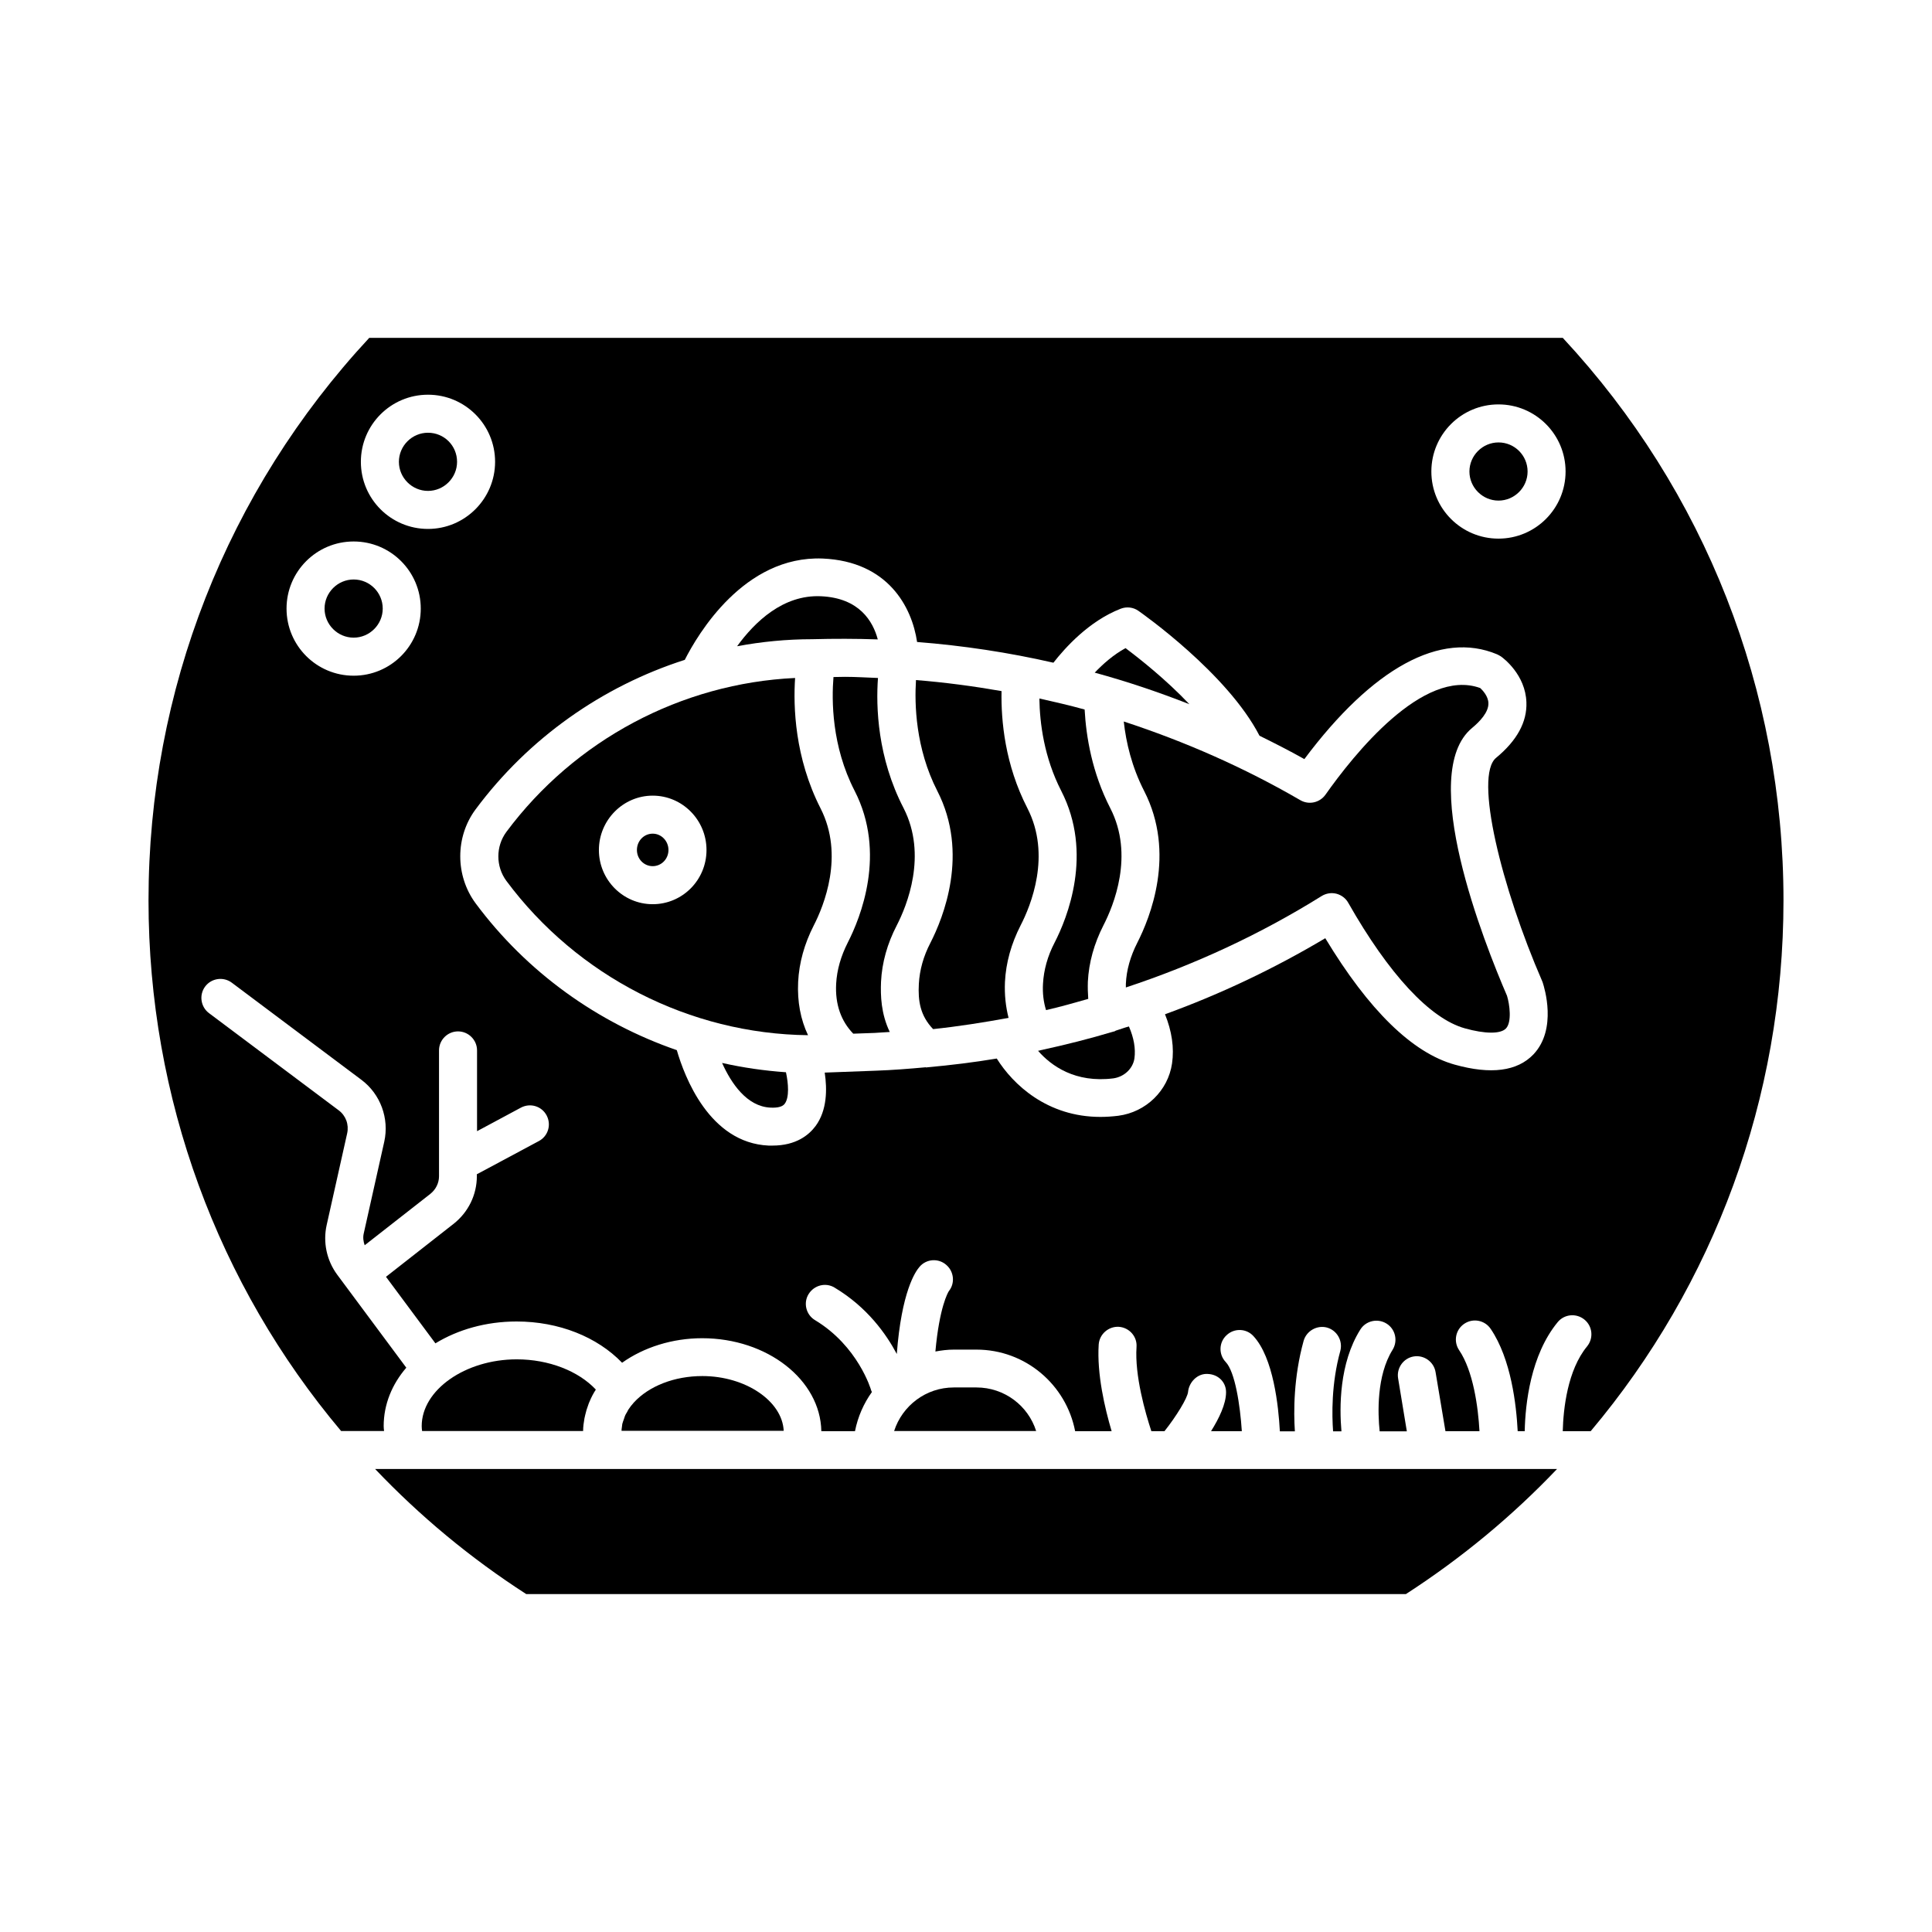
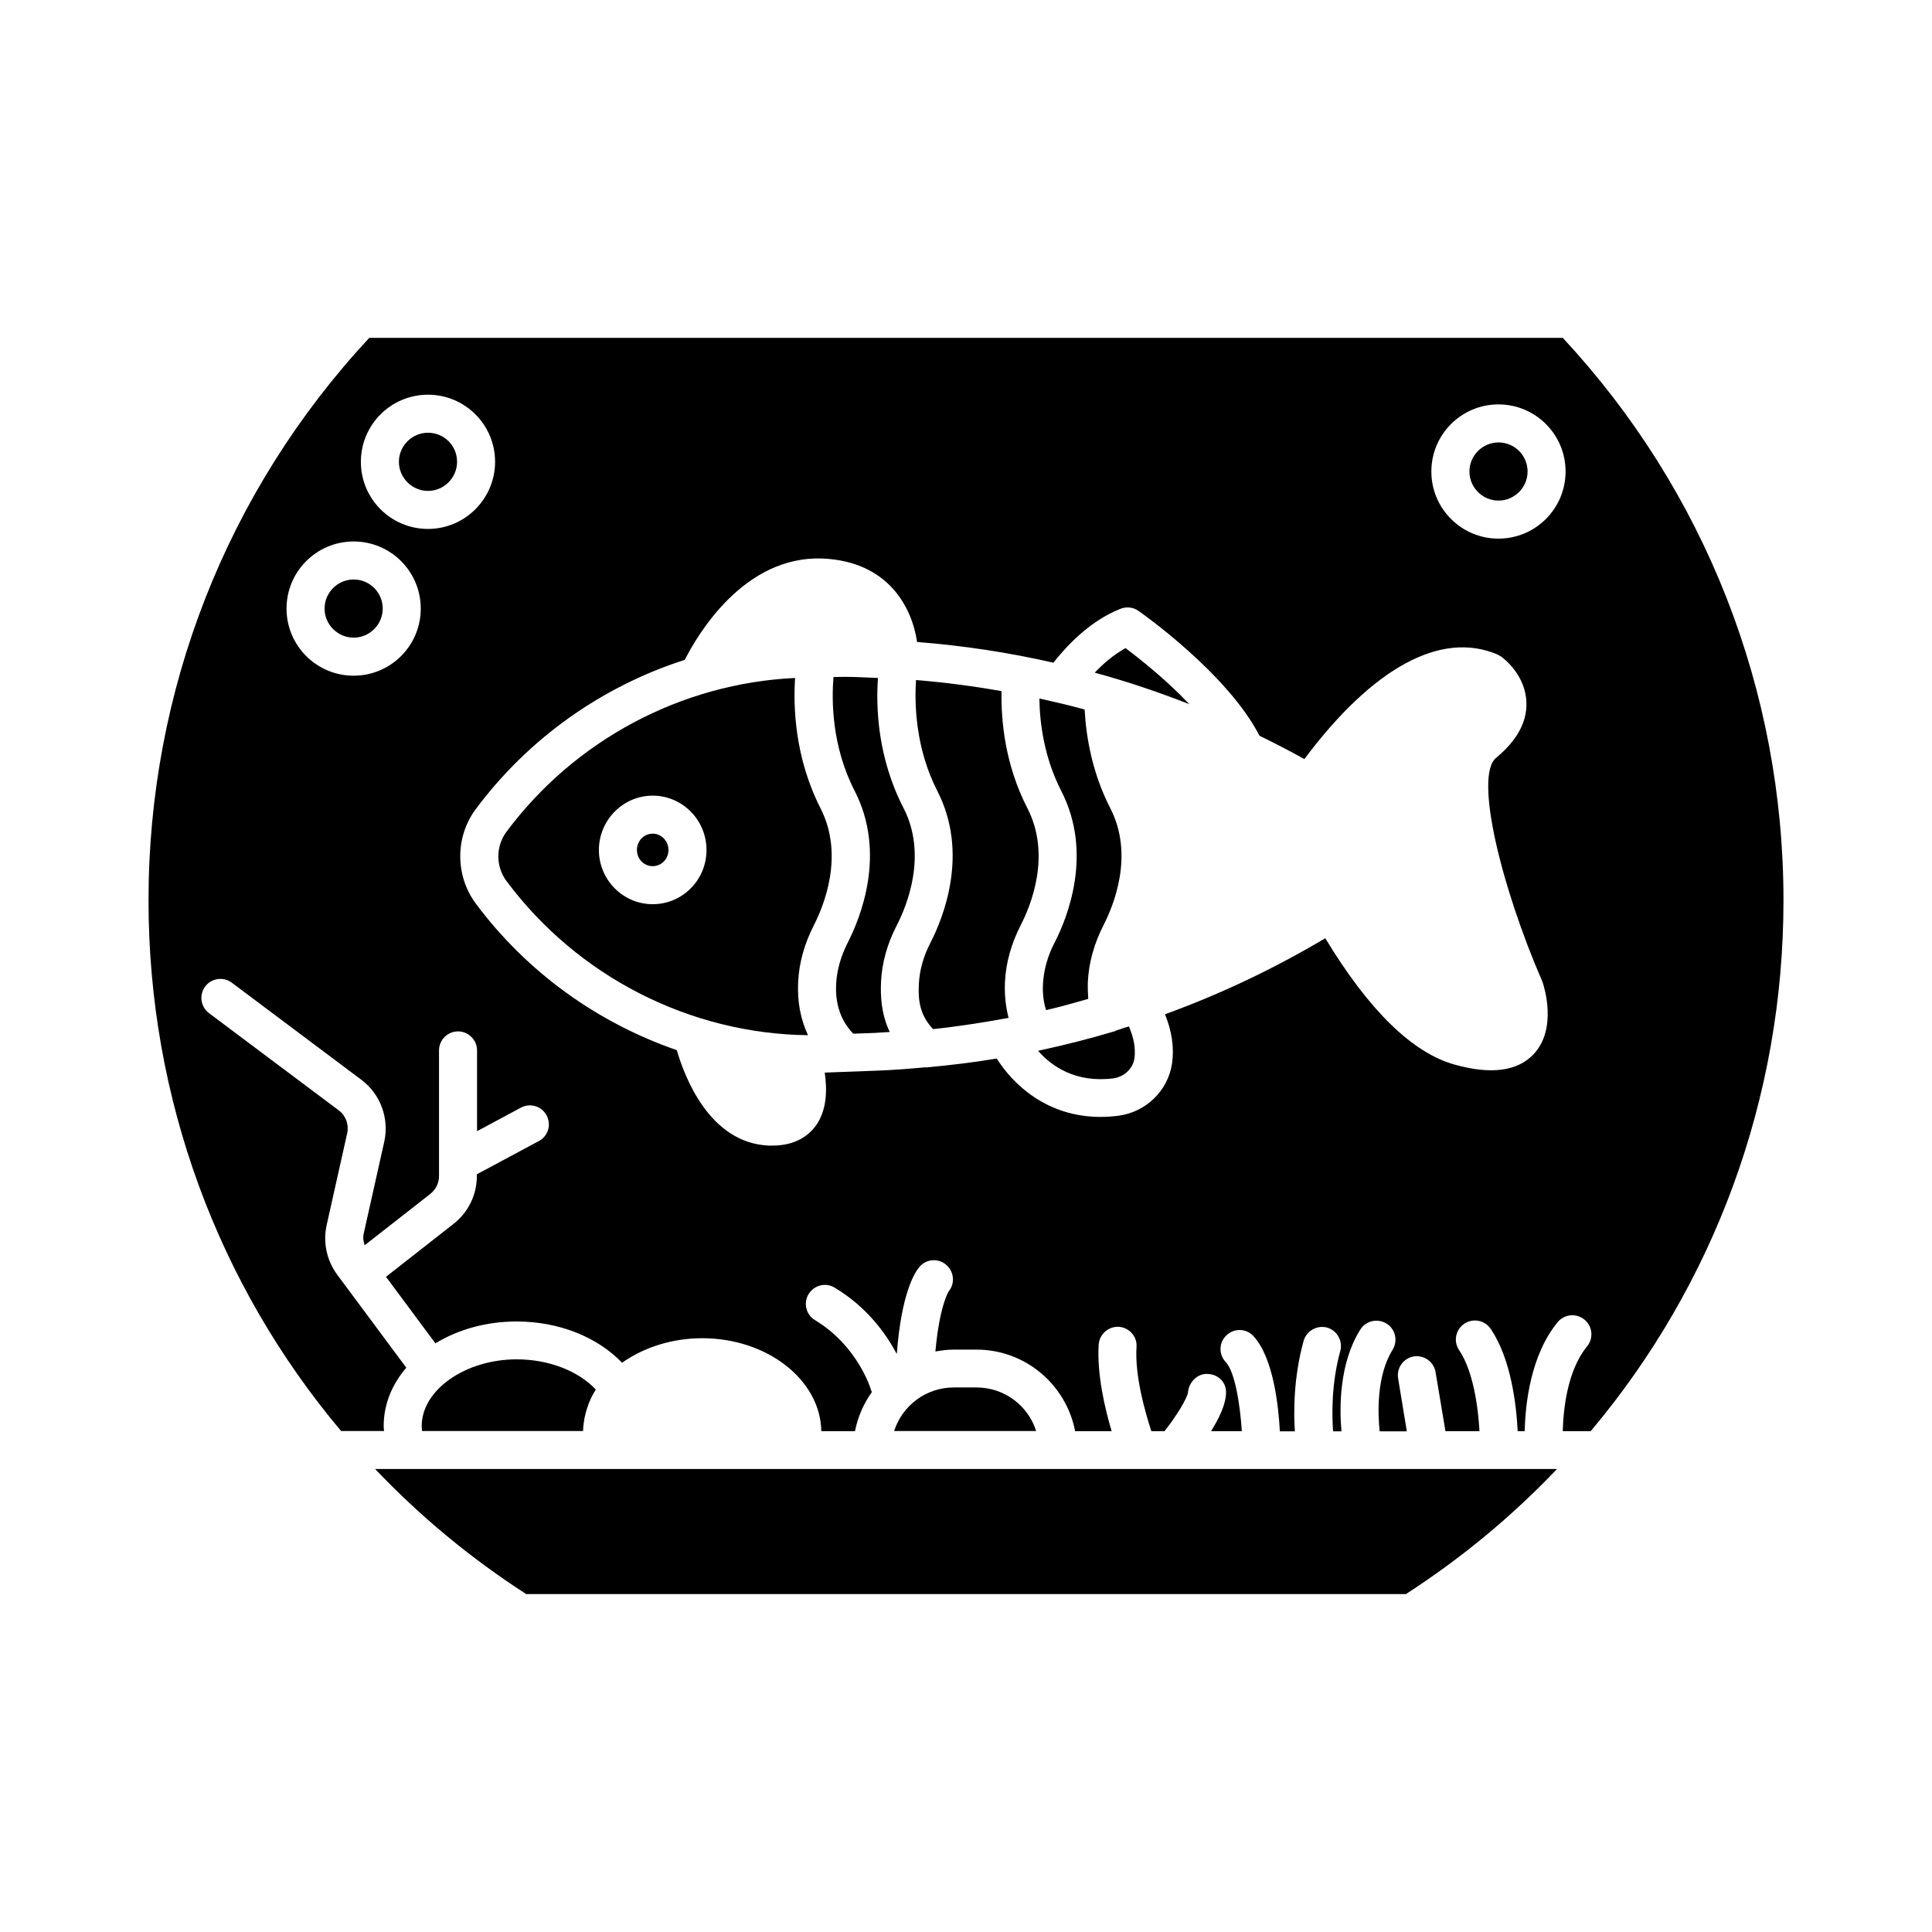
<svg xmlns="http://www.w3.org/2000/svg" fill="#000000" width="800px" height="800px" version="1.1" viewBox="144 144 512 512">
  <g>
    <path d="m442.27 315.76c-3.223 1.762-5.996 4.231-8.16 6.5 8.516 2.316 16.879 5.141 25.09 8.363-6.25-6.602-13.355-12.191-16.93-14.863z" />
    <path d="m257.42 258.68c-4.231 0-7.707 3.477-7.707 7.707s3.477 7.707 7.707 7.707 7.707-3.477 7.707-7.707c0-4.281-3.426-7.707-7.707-7.707z" />
    <path d="m237.72 297.57c-4.231 0-7.707 3.477-7.707 7.707s3.477 7.707 7.707 7.707c4.231 0 7.707-3.477 7.707-7.707s-3.426-7.707-7.707-7.707z" />
-     <path d="m330.12 508.67c-7.356 0-14.105 2.621-18.137 7.004-0.555 0.605-1.008 1.211-1.41 1.812-0.152 0.203-0.25 0.453-0.352 0.656-0.25 0.402-0.504 0.805-0.656 1.258-0.102 0.25-0.152 0.504-0.25 0.754-0.152 0.402-0.301 0.805-0.402 1.211-0.051 0.25-0.051 0.555-0.102 0.805-0.051 0.352-0.102 0.707-0.102 1.008h42.977c-0.355-7.859-10.082-14.508-21.566-14.508z" />
    <path d="m402.77 511.69h-5.996c-7.406 0-13.652 4.836-15.82 11.539h37.633c-2.113-6.699-8.41-11.539-15.816-11.539z" />
    <path d="m376.67 323.67c-2.922-0.102-5.793-0.301-8.715-0.301-1.008 0-2.066 0.051-3.074 0.051-0.504 6.098-0.504 18.289 5.594 30.129 8.516 16.574 1.562 33.656-1.812 40.254-1.812 3.578-2.871 7.203-3.074 10.883-0.301 5.492 1.309 9.926 4.535 13.25l5.691-0.203c1.309-0.051 2.621-0.203 3.981-0.25-2.316-4.836-2.469-9.621-2.316-13.301 0.25-5.09 1.664-10.125 4.18-14.965 2.672-5.188 8.16-18.59 1.812-31.035-6.953-13.402-7.356-26.906-6.801-34.512z" />
    <path d="m354.71 323.67c-30.129 1.41-58.391 16.426-76.527 40.809-2.82 3.828-2.82 9.117 0 12.949 18.844 25.34 48.617 40.559 79.953 40.91-1.965-4.133-2.871-8.867-2.621-14.105 0.25-5.09 1.664-10.125 4.133-14.965 2.672-5.188 8.16-18.59 1.812-31.035-6.852-13.453-7.254-26.957-6.75-34.562zm-37.738 59.953c-7.859 0-14.258-6.449-14.258-14.359s6.398-14.41 14.258-14.41 14.258 6.449 14.258 14.41-6.394 14.359-14.258 14.359z" />
    <path d="m243.41 533.3c11.84 12.445 25.191 23.578 40.055 33.152h233.11c14.812-9.574 28.215-20.707 40.055-33.152z" />
-     <path d="m534.11 336.92c2.016-1.664 4.434-4.18 4.332-6.602-0.051-1.812-1.512-3.375-2.168-3.981-15.164-5.492-33.656 17.836-41.012 28.266-1.512 2.117-4.383 2.769-6.648 1.461-14.914-8.664-30.633-15.566-46.805-20.859 0.605 5.543 2.117 11.992 5.391 18.391 8.516 16.574 1.562 33.656-1.812 40.254-1.812 3.578-2.871 7.203-3.023 10.883v0.957c18.137-5.996 35.57-14.055 51.891-24.234 1.16-0.707 2.57-0.957 3.93-0.605 1.309 0.352 2.469 1.211 3.125 2.418 10.73 18.895 21.664 30.684 30.883 33.25 5.391 1.512 9.473 1.512 10.883 0.051 1.613-1.664 1.008-6.348 0.301-8.664-6.043-14.004-23.875-58.895-9.266-70.984z" />
    <path d="m541.12 261.25c-4.231 0-7.707 3.477-7.707 7.707s3.477 7.707 7.707 7.707c4.231 0 7.707-3.477 7.707-7.707s-3.426-7.707-7.707-7.707z" />
    <path d="m416.27 358.18c-5.945-11.539-7.004-23.176-6.852-31.035-7.508-1.309-15.062-2.316-22.672-2.922-0.402 6.297-0.152 18.035 5.644 29.371 8.516 16.574 1.562 33.656-1.812 40.254-1.863 3.578-2.871 7.203-3.074 10.883-0.25 4.535 0.352 8.414 3.777 11.992 6.699-0.707 13.352-1.762 20-2.973-0.754-2.973-1.109-6.098-0.957-9.523 0.25-5.09 1.664-10.125 4.133-14.965 2.719-5.238 8.211-18.641 1.812-31.082z" />
    <path d="m241.85 233.54c-37.734 40.609-58.492 93.457-58.492 149.08 0 52.496 18.438 101.87 51.035 140.61h11.387c-0.051-0.453-0.102-0.855-0.102-1.309 0-5.742 2.215-11.082 5.996-15.469l-18.34-24.688c-2.769-3.777-3.777-8.566-2.769-13.098l5.441-24.336c0.504-2.316-0.352-4.684-2.266-6.098l-34.359-25.746c-2.215-1.664-2.672-4.836-1.008-7.055 1.664-2.215 4.836-2.672 7.055-1.008l34.359 25.746c5.039 3.777 7.406 10.227 6.047 16.375l-5.441 24.336c-0.25 1.059-0.102 2.117 0.25 3.125l17.383-13.602c1.461-1.16 2.316-2.871 2.316-4.684v-33.352c0-2.769 2.266-5.039 5.039-5.039 2.769 0 5.039 2.266 5.039 5.039v21.41l11.637-6.246c2.469-1.309 5.492-0.402 6.801 2.066s0.402 5.492-2.066 6.801l-16.172 8.664c-0.051 0.051-0.152 0.051-0.25 0.102v0.504c0 4.988-2.266 9.574-6.144 12.645l-17.938 14.055 13.098 17.633c5.945-3.629 13.402-5.793 21.512-5.793 11.184 0 21.363 4.082 27.961 10.934 5.742-4.082 13.301-6.5 21.211-6.5 17.281 0 31.336 11.035 31.59 24.637h8.918c0.754-3.828 2.316-7.356 4.484-10.379-0.051-0.152-0.152-0.25-0.203-0.453-0.051-0.25-3.477-11.738-14.863-18.59-2.367-1.41-3.176-4.535-1.715-6.902 1.461-2.367 4.535-3.176 6.902-1.715 8.664 5.188 13.703 12.344 16.473 17.582 1.258-16.473 4.887-21.816 6.047-23.125 1.812-2.117 5.039-2.316 7.106-0.453 2.016 1.762 2.316 4.836 0.656 6.902-0.25 0.352-2.519 4.281-3.578 16.02 1.613-0.301 3.223-0.504 4.887-0.504h5.996c13 0 23.781 9.32 26.148 21.613h9.672c-1.812-6.098-3.93-15.164-3.426-22.973 0.203-2.769 2.621-4.836 5.34-4.684 2.769 0.203 4.887 2.57 4.684 5.34-0.504 7.609 2.316 17.383 3.93 22.32h3.477c3.176-3.981 6.098-8.816 6.246-10.379 0.25-2.672 2.57-4.988 5.238-4.785 2.719 0.102 4.836 2.117 4.836 4.836 0 3.125-1.863 6.953-3.981 10.328h8.16c-0.453-6.953-1.812-15.77-4.281-18.34-1.914-2.016-1.812-5.238 0.25-7.106 2.016-1.914 5.238-1.812 7.106 0.25 5.289 5.691 6.648 18.539 7.004 25.242h3.981c-0.352-5.188-0.352-14.359 2.316-23.98 0.754-2.672 3.578-4.231 6.195-3.527 2.672 0.754 4.231 3.527 3.527 6.195-2.418 8.715-2.215 17.129-1.914 21.312h2.215c-0.555-6.348-0.605-18.035 4.988-26.953 1.461-2.367 4.586-3.074 6.953-1.613 2.367 1.461 3.074 4.586 1.613 6.953-4.281 6.852-3.93 16.879-3.426 21.613h7.203l-2.316-14.055c-0.453-2.719 1.41-5.34 4.133-5.793 2.719-0.453 5.34 1.41 5.793 4.133l2.621 15.668h9.02c-0.352-6.398-1.664-15.973-5.391-21.461-1.562-2.316-0.957-5.441 1.359-7.004 2.316-1.562 5.441-0.957 7.004 1.359 5.441 8.012 6.801 20.254 7.152 27.105h1.863c0.152-7.254 1.562-20.152 8.715-28.867 1.762-2.168 4.938-2.469 7.106-0.707 2.168 1.762 2.469 4.938 0.707 7.106-5.188 6.297-6.297 16.523-6.449 22.469h7.406c32.648-38.793 51.09-88.168 51.09-140.66 0-55.621-20.758-108.52-58.492-149.08zm-4.129 89.527c-9.824 0-17.785-7.961-17.785-17.785s7.961-17.785 17.785-17.785c9.824 0 17.785 7.961 17.785 17.785s-7.961 17.785-17.785 17.785zm19.699-38.895c-9.824 0-17.785-7.961-17.785-17.785s7.961-17.785 17.785-17.785 17.785 7.961 17.785 17.785c-0.004 9.777-7.961 17.785-17.785 17.785zm292.96 139.25c-4.281 4.484-11.285 5.391-20.859 2.719-11.234-3.125-22.773-14.41-34.309-33.504-13.551 8.062-27.762 14.812-42.473 20.152 1.812 4.484 2.469 8.867 1.863 13.047-1.059 7.203-6.902 12.898-14.258 13.855-1.664 0.203-3.223 0.301-4.734 0.301-14.105 0-23.176-8.613-27.457-15.469-6.047 1.008-12.191 1.762-18.34 2.316-0.102 0-0.203 0.051-0.301 0.051-0.051 0-0.102-0.051-0.203-0.051-4.383 0.402-8.816 0.754-13.199 0.906l-13.551 0.504c0.656 4.383 0.656 9.977-2.418 14.156-1.762 2.367-5.141 5.188-11.438 5.188h-1.008c-15.719-0.707-22.32-18.34-24.336-25.293-21.008-7.254-39.75-20.656-53.305-38.895-5.441-7.356-5.441-17.633 0-24.938 14.008-18.844 33.555-32.598 55.418-39.598 3.426-6.75 15.719-27.66 36.527-26.852 17.383 0.754 23.68 12.898 25.039 22.117 12.191 0.957 24.234 2.769 36.125 5.492 3.125-3.981 9.422-11.035 17.836-14.309 1.562-0.605 3.324-0.402 4.684 0.555 1.008 0.707 23.578 16.574 32.094 33.102 3.981 1.965 7.961 3.981 11.891 6.195 18.086-24.184 36.125-34.059 51.086-27.762 0.352 0.152 0.656 0.352 1.008 0.555 0.656 0.453 6.5 4.836 6.75 12.141 0.203 5.238-2.519 10.176-8.012 14.711-5.941 4.797 1.465 34.523 12.195 59.207 0.051 0.152 0.102 0.25 0.152 0.402 0.402 1.262 3.879 12.297-2.469 18.996zm-9.27-136.68c-9.824 0-17.785-7.961-17.785-17.785s7.961-17.785 17.785-17.785c9.824 0 17.785 7.961 17.785 17.785-0.004 9.824-7.961 17.785-17.785 17.785z" />
    <path d="m439.7 417.13c-0.152 0.051-0.25 0.152-0.352 0.203-0.102 0.051-0.203 0-0.301 0.051-6.348 1.914-12.797 3.527-19.297 4.938-0.203 0.051-0.453 0.152-0.656 0.152 3.527 4.031 9.875 8.566 19.949 7.305 2.871-0.402 5.188-2.57 5.594-5.289 0.352-2.621-0.152-5.441-1.461-8.465-1.16 0.297-2.316 0.75-3.477 1.105z" />
    <path d="m316.97 364.93c-2.316 0-4.18 1.914-4.18 4.332 0 2.367 1.863 4.281 4.18 4.281s4.18-1.914 4.18-4.281c0.004-2.367-1.859-4.332-4.18-4.332z" />
    <path d="m298.88 519.91c0.051-0.301 0.152-0.605 0.203-0.906 0.203-0.906 0.453-1.762 0.805-2.672 0.102-0.301 0.203-0.605 0.352-0.906 0.453-1.109 1.008-2.168 1.664-3.176-4.637-4.938-12.496-8.012-20.957-8.012-13.652 0-25.191 8.113-25.191 17.684 0 0.504 0.051 0.906 0.102 1.309h42.672c0-1.105 0.152-2.215 0.352-3.32z" />
-     <path d="m376.62 313.45c-1.258-4.734-4.836-10.984-15.062-11.438-10.027-0.453-17.531 6.801-22.219 13.25 6.5-1.211 13.148-1.863 19.902-1.863 5.793-0.152 11.586-0.152 17.379 0.051z" />
    <path d="m423.48 393.8c-1.863 3.578-2.871 7.254-3.074 10.883-0.152 2.57 0.152 4.887 0.805 7.004 3.777-0.855 7.457-1.914 11.184-2.973-0.102-1.461-0.152-2.973-0.102-4.535 0.25-5.09 1.664-10.125 4.133-14.965 2.672-5.188 8.211-18.59 1.812-31.035-4.836-9.422-6.398-18.895-6.801-26.148-3.981-1.109-7.961-2.016-11.992-2.922 0.102 6.602 1.258 15.617 5.793 24.484 8.52 16.578 1.617 33.66-1.758 40.207z" />
-     <path d="m335.36 425.69c2.418 5.391 6.551 11.539 12.797 11.84 1.965 0.102 3.273-0.25 3.828-1.059 1.211-1.664 0.957-5.34 0.301-8.312-5.691-0.402-11.332-1.207-16.926-2.469z" />
  </g>
</svg>